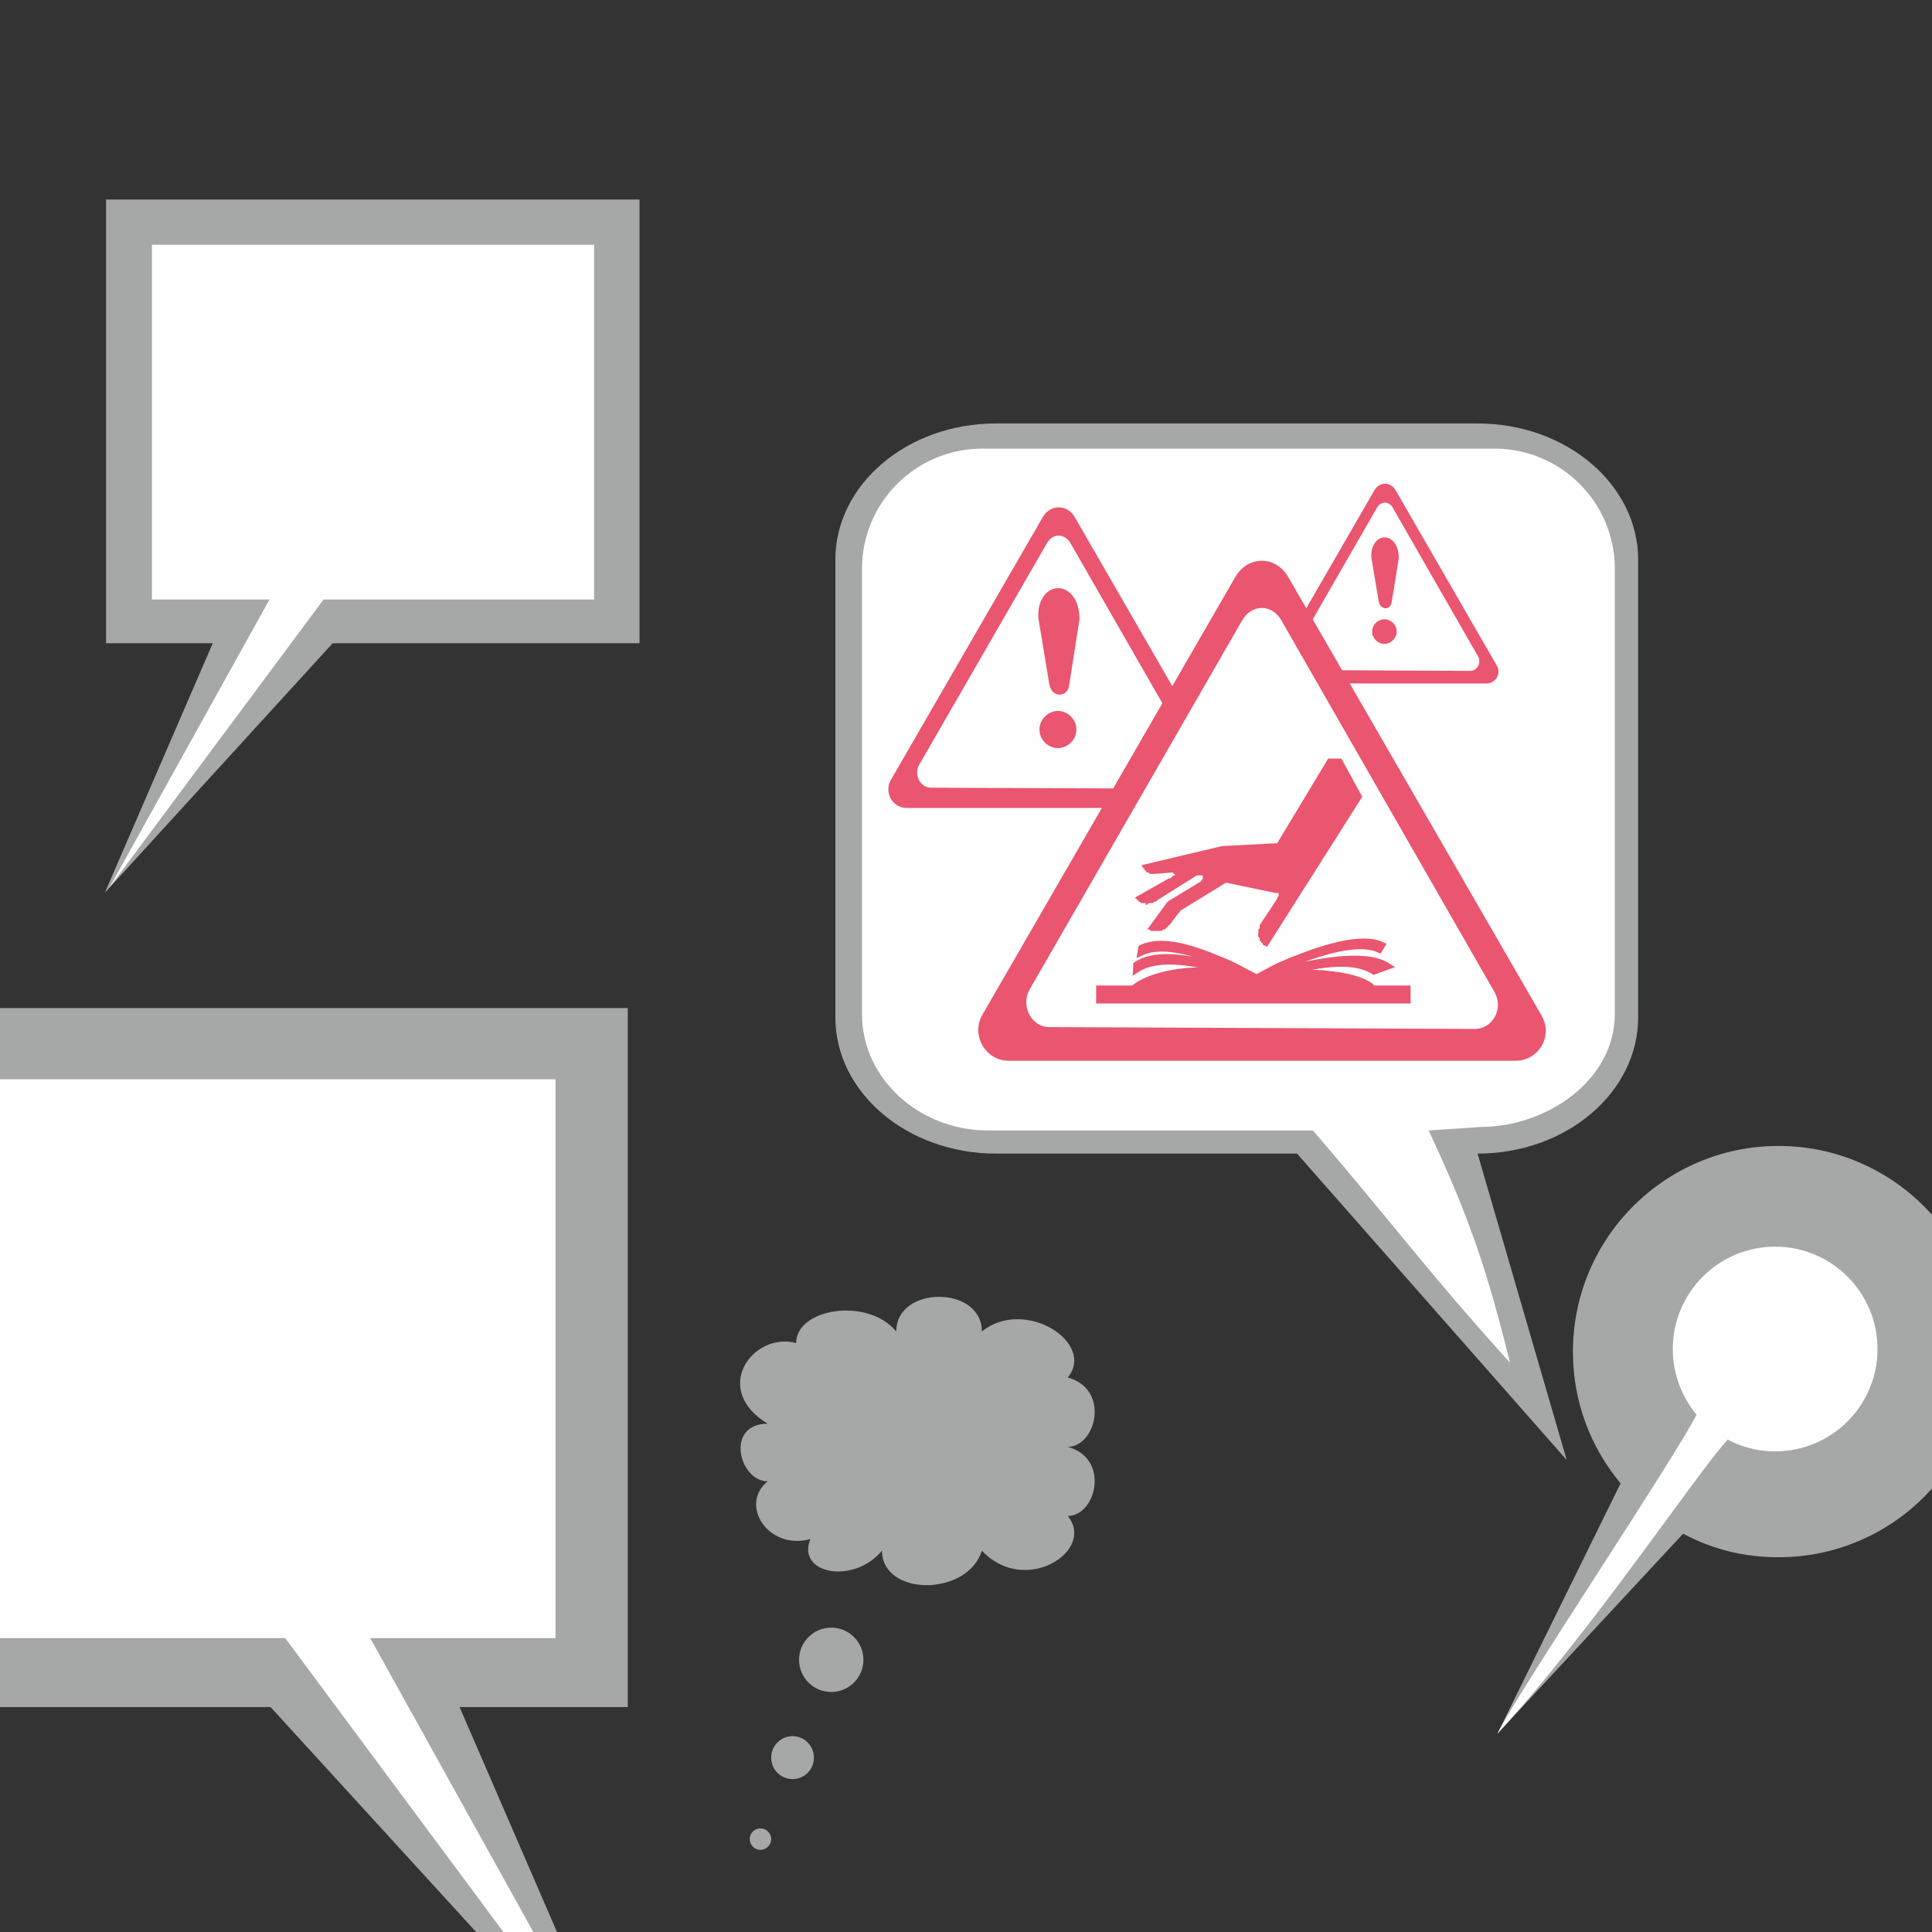
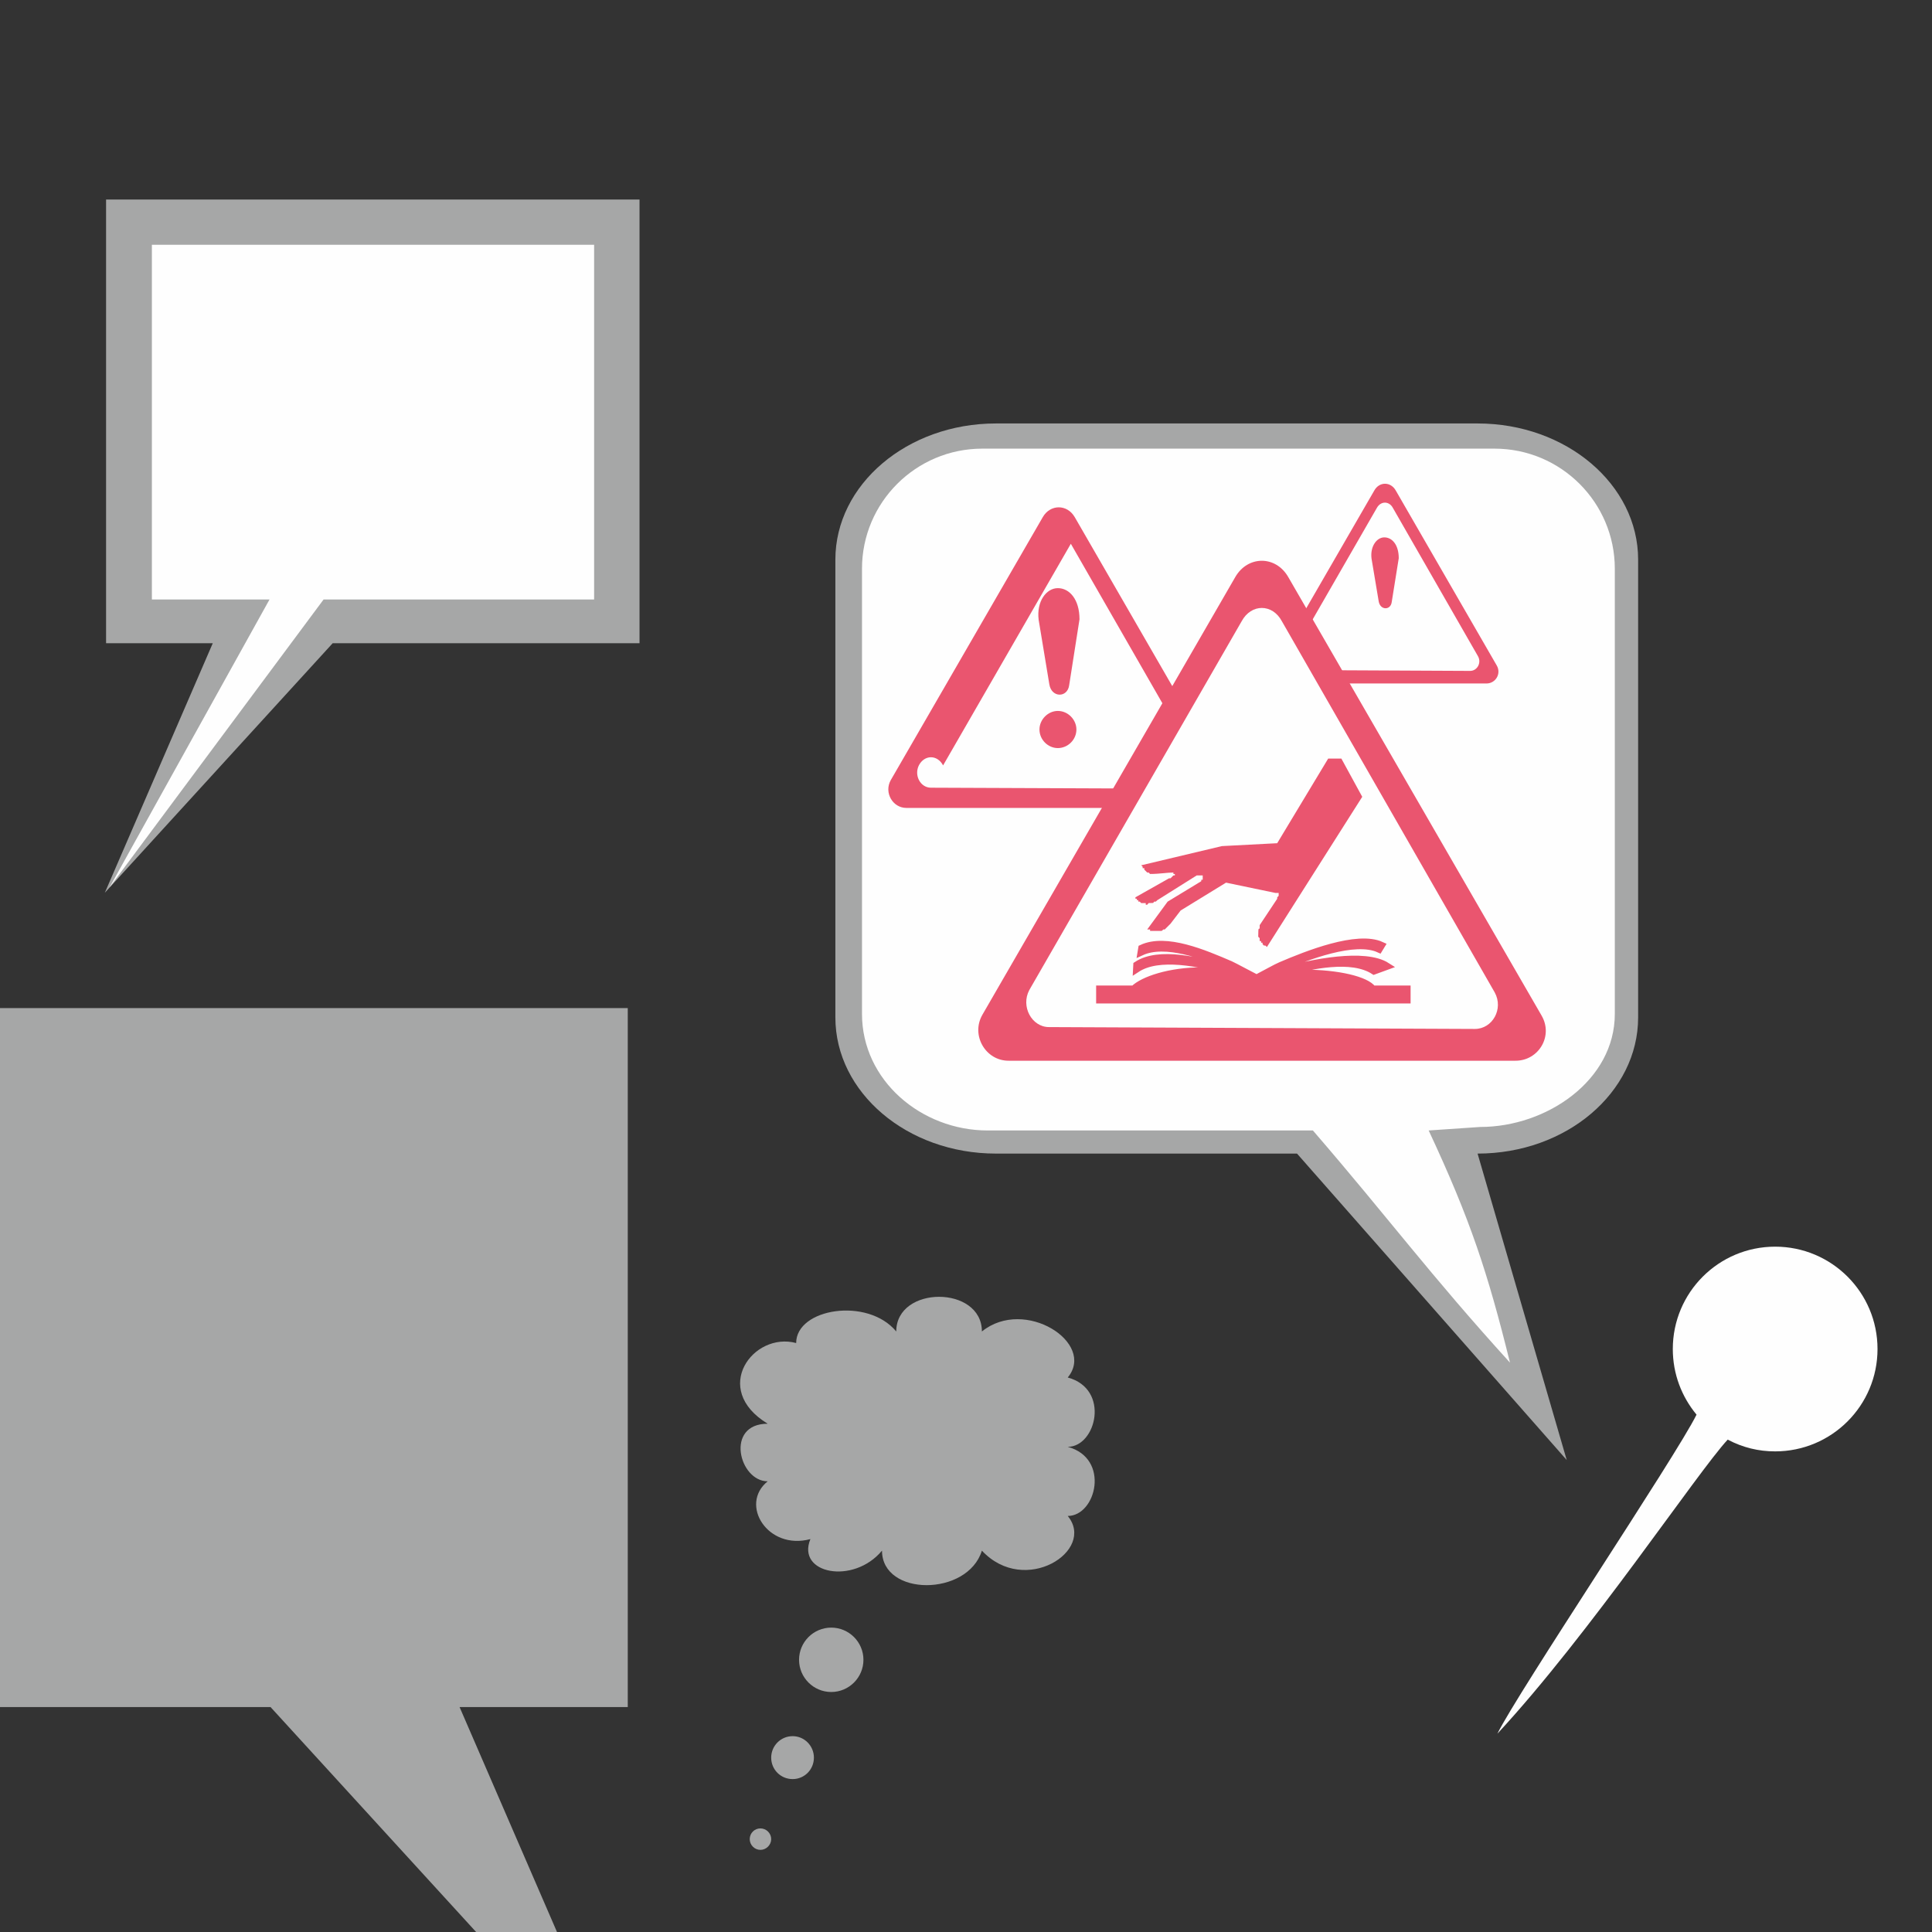
<svg xmlns="http://www.w3.org/2000/svg" xml:space="preserve" width="94.992mm" height="94.992mm" version="1.1" style="shape-rendering:geometricPrecision; text-rendering:geometricPrecision; image-rendering:optimizeQuality; fill-rule:evenodd; clip-rule:evenodd" viewBox="0 0 9362 9362">
  <rect x="0" y="0" width="9362" height="9362" fill="#333333" stroke="none" />
  <defs>
    <style type="text/css">
   
    .str0 {stroke:#EA556F;stroke-width:34.772}
    .fil10 {fill:none}
    .fil4 {fill:#96C22B}
    .fil5 {fill:#FEFEFE}
    .fil8 {fill:#00A0E3}
    .fil6 {fill:#96C22B}
    .fil0 {fill:#A6A7A7}
    .fil9 {fill:#EA556F}
    .fil7 {fill:#96C22B;fill-rule:nonzero}
    .fil2 {fill:#A6A7A7;fill-rule:nonzero}
    .fil1 {fill:#FEFEFE;fill-rule:nonzero}
    .fil3 {fill:#A6A7A7;fill-rule:nonzero}
   
  </style>
    <clipPath id="id0">
      <path d="M0 0l9362 0 0 9362 -9362 0 0 -9362z" />
    </clipPath>
  </defs>
  <g id="Ebene_x0020_1">
    <g>
  </g>
    <g style="clip-path:url(#id0)">
      <g>
        <g id="_674138320">
          <g>
            <polygon class="fil0" points="-19158,7283 -19158,4829 -16207,4829 -16207,7283 -17904,7283 -19165,8664 -18568,7283 " />
-             <polygon class="fil1" points="-18905,7041 -18905,5079 -16458,5079 -16458,7041 -17955,7041 -19138,8634 -18254,7041 " />
          </g>
          <g>
            <polygon class="fil0" points="514,3117 514,967 3099,967 3099,3117 1612,3117 508,4326 1031,3117 " />
            <polygon class="fil1" points="736,2905 736,1186 2879,1186 2879,2905 1568,2905 531,4300 1306,2905 " />
          </g>
          <g>
            <polygon class="fil0" points="3042,8272 3042,4885 -1030,4885 -1030,8272 1311,8272 3052,10177 2227,8272 " />
-             <polygon class="fil1" points="2692,7938 2692,5230 -684,5230 -684,7938 1382,7938 3014,10136 1794,7938 " />
          </g>
          <path class="fil2" d="M-15897 5735c0,-844 0,-1688 0,-2532 0,-416 398,-754 888,-754 888,0 1777,0 2665,0 490,0 888,338 888,754 0,844 0,1688 0,2532 0,416 -398,754 -888,754 0,0 0,0 0,0 164,565 328,1129 492,1694 -497,-565 -994,-1129 -1492,-1694 -555,0 -1110,0 -1665,0 -490,0 -888,-338 -888,-754z" />
          <path class="fil2" d="M4048 4930c0,-739 0,-1479 0,-2218 0,-364 348,-660 778,-660 778,0 1556,0 2334,0 430,0 778,296 778,660 0,739 0,1479 0,2218 0,364 -348,660 -778,660 0,0 0,0 0,0 144,495 288,990 432,1485 -436,-495 -871,-990 -1307,-1485 -486,0 -973,0 -1459,0 -430,0 -778,-296 -778,-660z" />
          <path class="fil2" d="M-1209 4771c0,-1164 0,-2329 0,-3493 0,-575 -549,-1041 -1226,-1041 -1226,0 -2452,0 -3678,0 -677,0 -1226,466 -1226,1041 0,1164 0,2329 0,3493 0,575 549,1041 1226,1041 0,0 0,0 0,0 -226,779 -453,1559 -679,2338 686,-779 1372,-1559 2058,-2338 766,0 1533,0 2299,0 677,0 1226,-466 1226,-1041z" />
          <path class="fil1" d="M-15750 5715c0,-745 0,-1716 0,-2461 0,-368 298,-666 665,-666 666,0 2169,0 2835,0 367,0 665,298 665,666 0,745 0,1716 0,2461 0,368 -377,626 -744,626 0,0 -286,20 -286,20 230,493 327,785 450,1284 -446,-489 -666,-792 -1090,-1284 -416,0 -1384,0 -1800,0 -367,0 -695,-278 -695,-646z" />
          <path class="fil1" d="M4177 4913c0,-653 0,-1504 0,-2157 0,-321 261,-582 583,-582 583,0 1900,0 2482,0 322,0 583,261 583,582 0,653 0,1504 0,2157 0,322 -330,548 -652,548 0,0 -250,17 -250,17 202,432 286,688 394,1125 -390,-429 -583,-694 -955,-1125 -364,0 -1212,0 -1576,0 -322,0 -609,-243 -609,-565z" />
          <path class="fil1" d="M-1413 4745c0,-1029 0,-2369 0,-3398 0,-507 -411,-918 -918,-918 -918,0 -2993,0 -3911,0 -507,0 -918,411 -918,918 0,1029 0,2369 0,3398 0,507 520,863 1027,863 0,0 394,28 394,28 -318,679 -451,1083 -621,1771 615,-675 919,-1093 1505,-1771 574,0 1909,0 2483,0 507,0 959,-384 959,-891z" />
          <g>
            <path class="fil2" d="M-11208 8592c171,89 345,130 528,130 628,0 1138,-510 1138,-1138 0,-628 -510,-1137 -1138,-1137 -628,0 -1137,509 -1137,1137 0,278 98,530 264,729 -228,461 -455,923 -682,1384 1027,-1105 684,-737 1027,-1105z" />
            <path class="fil1" d="M-10961 8071c85,44 172,65 263,65 312,0 566,-254 566,-566 0,-313 -254,-566 -566,-566 -313,0 -566,253 -566,566 0,138 49,263 131,362 -113,230 -989,1535 -1102,1765 511,-550 1104,-1443 1274,-1626z" />
          </g>
          <g>
-             <path class="fil2" d="M8156 7432c149,79 302,114 462,114 551,0 997,-446 997,-996 0,-550 -446,-997 -997,-997 -550,0 -996,447 -996,997 0,243 86,464 231,638 -199,404 -398,808 -597,1213 900,-969 600,-646 900,-969z" />
            <path class="fil1" d="M8372 6976c74,39 150,57 230,57 274,0 496,-222 496,-496 0,-274 -222,-496 -496,-496 -274,0 -496,222 -496,496 0,121 43,231 115,318 -99,201 -866,1345 -965,1546 447,-482 967,-1264 1116,-1425z" />
          </g>
          <g>
            <path class="fil2" d="M-8511 5847c-236,124 -477,180 -729,180 -867,0 -1570,-703 -1570,-1570 0,-867 703,-1570 1570,-1570 866,0 1570,703 1570,1570 0,383 -136,731 -365,1005 314,637 628,1274 942,1911 -1418,-1526 -946,-1017 -1418,-1526z" />
            <path class="fil1" d="M-8852 5128c-117,62 -237,90 -363,90 -431,0 -781,-350 -781,-781 0,-432 350,-781 781,-781 431,0 781,349 781,781 0,190 -67,363 -181,500 156,317 1366,2119 1522,2436 -706,-759 -1524,-1992 -1759,-2245z" />
          </g>
          <path class="fil3" d="M-16272 7983c-316,-192 -79,-511 158,-447 0,-191 395,-255 553,-64 0,-255 475,-255 475,0 237,-191 632,64 474,255 237,64 158,383 0,383 237,64 158,383 0,383 158,192 -237,447 -474,192 -80,255 -554,255 -554,0 -158,191 -474,127 -395,-64 -237,64 -395,-192 -237,-319 -158,0 -237,-319 0,-319zm530 1306c0,-99 -80,-178 -178,-178 -98,0 -178,79 -178,178 0,98 80,178 178,178 98,0 178,-80 178,-178zm-273 541c0,-65 -54,-118 -119,-118 -66,0 -119,53 -119,118 0,66 53,119 119,119 65,0 119,-53 119,-119zm-238 450c0,-32 -26,-59 -59,-59 -33,0 -59,27 -59,59 0,33 26,60 59,60 33,0 59,-27 59,-60z" />
          <path class="fil3" d="M3720 6899c-277,-168 -70,-447 138,-391 0,-168 346,-224 485,-56 0,-224 415,-224 415,0 208,-168 554,56 416,223 207,56 138,336 0,336 207,56 138,335 0,335 138,168 -208,391 -416,168 -69,223 -484,223 -484,0 -139,167 -416,112 -347,-56 -207,56 -346,-168 -207,-280 -139,0 -208,-279 0,-279zm464 1144c0,-86 -70,-156 -156,-156 -86,0 -156,70 -156,156 0,86 70,156 156,156 86,0 156,-70 156,-156zm-240 474c0,-57 -46,-104 -103,-104 -58,0 -104,47 -104,104 0,58 46,104 104,104 57,0 103,-46 103,-104zm-207 395c0,-29 -24,-52 -52,-52 -29,0 -52,23 -52,52 0,28 23,52 52,52 28,0 52,-24 52,-52z" />
          <path class="fil3" d="M-2467 7451c436,-264 109,-705 -218,-617 0,-264 -546,-352 -764,-88 0,-352 -654,-352 -654,0 -328,-264 -873,88 -655,353 -327,88 -218,528 0,528 -327,88 -218,528 0,528 -218,265 327,617 655,265 109,352 763,352 763,0 219,264 655,176 546,-89 327,89 545,-264 327,-440 218,0 327,-440 0,-440zm-731 1802c0,-135 110,-245 245,-245 136,0 246,110 246,245 0,136 -110,246 -246,246 -135,0 -245,-110 -245,-246zm377 747c0,-90 73,-163 163,-163 91,0 164,73 164,163 0,91 -73,164 -164,164 -90,0 -163,-73 -163,-164zm327 622c0,-45 37,-82 82,-82 45,0 82,37 82,82 0,45 -37,81 -82,81 -45,0 -82,-36 -82,-81z" />
          <g>
            <path class="fil4" d="M-14107 5281l1055 259 -53 211 -1055 -258c-59,-15 -94,-74 -80,-133 15,-58 74,-93 133,-79z" />
            <path class="fil5" d="M-14359 5361l1348 225 -315 174 -1071 -184c-60,-11 -99,-67 -88,-127 10,-59 67,-98 126,-88z" />
            <path class="fil4" d="M-14359 5421l1078 135 -29 216 -1078 -135c-60,-8 -101,-62 -94,-122 8,-60 63,-102 123,-94z" />
            <path class="fil5" d="M-14130 5572l771 -35 13 281 -772 35c-77,4 -143,-57 -147,-134 -3,-78 57,-144 135,-147z" />
            <path class="fil4" d="M-12400 4886l519 0 0 301 -1176 665 -1014 -21c-103,-2 -147,-50 -146,-110 1,-60 47,-110 149,-108l1024 -82 0 -1 386 -343 -15 -39 -334 270c-46,38 -115,31 -153,-16 -38,-47 -31,-115 16,-153l403 -383 341 20z" />
-             <path class="fil6" d="M-14947 3752l-30 -27 -491 -162 156 -471 449 149 1052 238 737 698c74,70 75,135 34,179 -42,44 -109,50 -183,-20l-965 -629 151 1 -516 -5 -15 39 417 457c41,53 45,132 -5,173 -50,40 -136,16 -161,-10l-391 -366 -239 -244z" />
            <polygon class="fil7" points="-13931,5116 -14071,4521 -13947,4521 -13859,4930 -13750,4521 -13607,4521 -13503,4937 -13413,4521 -13292,4521 -13435,5116 -13564,5116 -13681,4671 -13799,5116 " />
          </g>
          <g>
            <path class="fil8" d="M-4764 3032l-23 -570 -42 -552c-5,-69 47,-130 116,-135 69,-6 130,46 135,116l44 571 65 0 -26 -750c-2,-70 52,-128 122,-131 69,-3 128,52 131,121l25 760 42 0 0 -573c0,-70 56,-126 126,-126 69,-1 126,56 126,126l0 573 48 0 25 -399c5,-70 64,-123 134,-118 70,4 122,64 118,134l-48 1056 -158 658 -870 0 -138 -263 -550 -599c-51,-47 -55,-127 -9,-178 47,-52 127,-56 178,-9l429 288 0 0z" />
            <path class="fil8" d="M-5867 1026c0,1117 -49,1673 471,2751 124,256 450,777 646,975 59,59 352,338 411,331 269,-145 535,-448 704,-689 190,-271 344,-555 485,-908 334,-834 349,-1505 321,-2474 -192,73 -318,236 -738,235 -399,-2 -720,-216 -774,-219 -89,-5 -679,437 -1352,79 -62,-33 -103,-78 -174,-81zm111 190c-24,202 -3,1003 29,1215 124,805 499,1580 1036,2173 55,61 263,253 356,287l268 -200c165,-172 205,-185 376,-426 516,-729 763,-1517 763,-2420 0,-184 17,-456 -4,-629 -781,422 -1270,-2 -1407,-12 -41,-3 -343,178 -696,197 -352,19 -475,-80 -721,-185z" />
          </g>
          <g>
            <g>
              <path class="fil9" d="M5208 2506l737 1277c35,60 -8,132 -75,132l-1478 0c-66,0 -109,-74 -76,-134l737 -1275c36,-63 118,-64 155,0z" />
-               <path class="fil5" d="M5189 2635l620 1080c26,49 -6,107 -58,107l-1240 -5c-51,0 -83,-60 -58,-109l619 -1074c27,-51 89,-52 117,1z" />
+               <path class="fil5" d="M5189 2635l620 1080c26,49 -6,107 -58,107l-1240 -5c-51,0 -83,-60 -58,-109c27,-51 89,-52 117,1z" />
            </g>
            <g>
              <path class="fil9" d="M5126 3445c49,0 90,42 90,90 0,49 -41,90 -90,90 -48,0 -89,-41 -89,-90 0,-48 41,-90 89,-90z" />
              <path class="fil9" d="M5126 2850c56,0 105,54 105,151l-50 319c-8,62 -85,62 -96,-3l-52 -314c-11,-88 37,-153 93,-153z" />
            </g>
          </g>
          <g>
            <g>
              <path class="fil9" d="M6763 2376l490 849c23,40 -6,87 -50,87l-982 0c-45,0 -73,-49 -51,-88l490 -848c24,-42 78,-43 103,0z" />
              <path class="fil5" d="M6750 2462l412 718c18,32 -4,71 -38,71l-825 -4c-33,0 -55,-40 -38,-72l411 -714c19,-34 60,-34 78,1z" />
            </g>
            <g>
-               <path class="fil9" d="M6708 3001c33,0 60,27 60,59 0,32 -27,60 -60,60 -32,0 -59,-28 -59,-60 0,-32 27,-59 59,-59z" />
              <path class="fil9" d="M6708 2604c38,0 70,36 70,101l-34 212c-5,41 -55,41 -63,-2l-35 -209c-7,-58 25,-102 62,-102z" />
            </g>
          </g>
          <g>
            <path class="fil9" d="M6243 2797l1227 2124c58,99 -14,219 -126,219l-2457 0c-111,0 -183,-123 -127,-222l1226 -2122c60,-104 196,-106 257,1z" />
            <path class="fil5" d="M6212 3011l1031 1798c44,80 -11,177 -96,177l-2064 -9c-83,0 -138,-100 -95,-180l1029 -1787c46,-85 149,-86 195,1z" />
          </g>
          <path class="fil9 str0" d="M5820 4705c64,0 124,5 175,13 -21,-7 -40,-13 -50,-16 -133,-35 -329,-78 -437,-7l1 -19c108,-71 303,-19 436,17 18,5 72,25 110,38 2,1 4,1 6,2 -31,-15 -81,-41 -100,-49 -127,-54 -314,-125 -431,-71l3 -18c118,-55 303,25 429,79 22,10 95,50 127,66 35,-18 97,-53 117,-61 126,-54 371,-152 488,-98l-11 18c-118,-54 -349,35 -476,89 -19,9 -68,34 -99,49 11,-2 22,-5 34,-7 32,-11 66,-23 79,-27 134,-36 391,-91 500,-21l-63 23c-108,-70 -303,-28 -436,8 -8,2 -22,6 -37,11 41,-5 87,-8 134,-8 164,0 302,33 333,77l166 0 0 52 -1489 0 0 -52 165 0c45,-45 176,-88 326,-88z" />
          <path class="fil9" d="M6601 3861l-101 -185 -64 0 -247 410 -268 14 -391 93 7 7 0 7 8 0 0 7 14 14 7 0 7 7c45,0 84,-7 113,-7l0 7 7 0 0 7 -7 0 -14 14 -7 0 -163 92 0 7 7 0 0 7 7 0 0 7 7 0 7 7 22 0 0 8 7 0 7 -8c36,0 17,-2 28,-7 14,-2 0,5 14,-7l191 -120 29 0 0 21 -7 0 0 7 -163 99 -99 135 14 0 0 7 56 0 8 -7 7 0 28 -28 49 -64 220 -135 240 50 8 0 7 0 0 7 0 7 -7 7 0 7 -85 128 0 14c-3,13 -7,-17 -7,42l7 7 0 14 7 0 0 8 7 0c0,9 -2,5 7,14 9,0 5,-2 14,7l462 -728z" />
        </g>
      </g>
    </g>
    <polygon class="fil10" points="0,0 9362,0 9362,9362 0,9362 " />
  </g>
</svg>